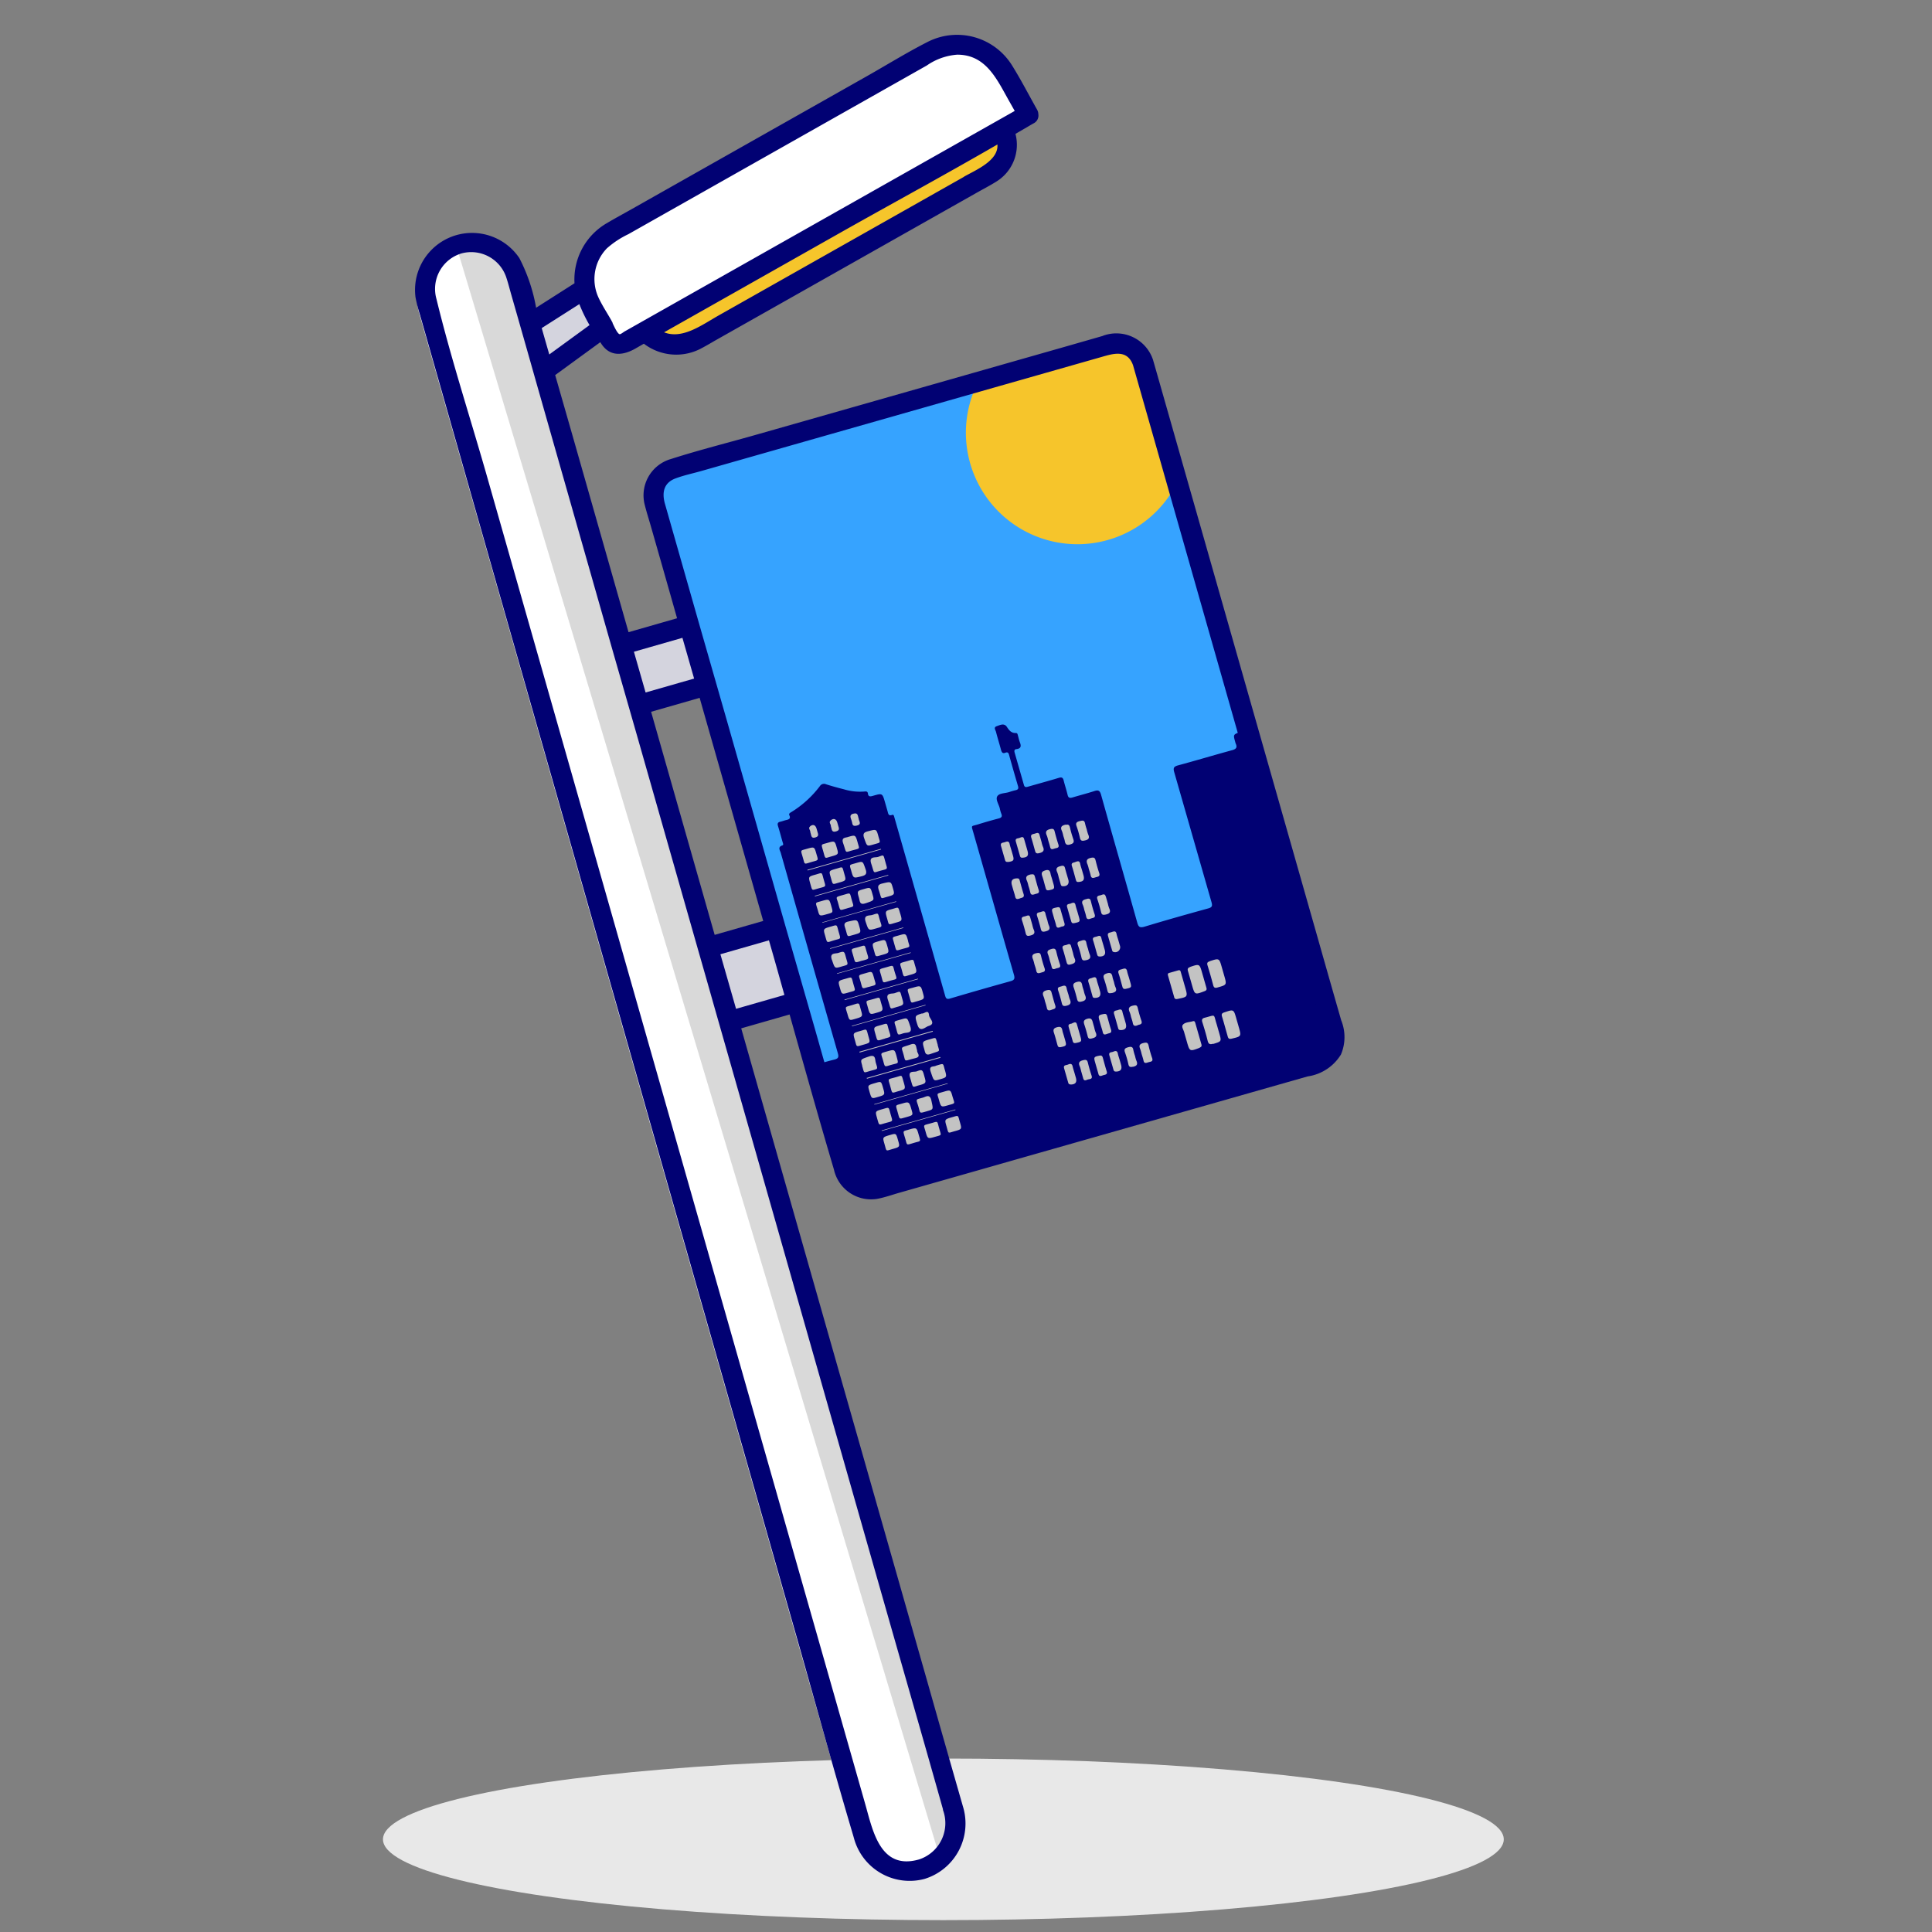
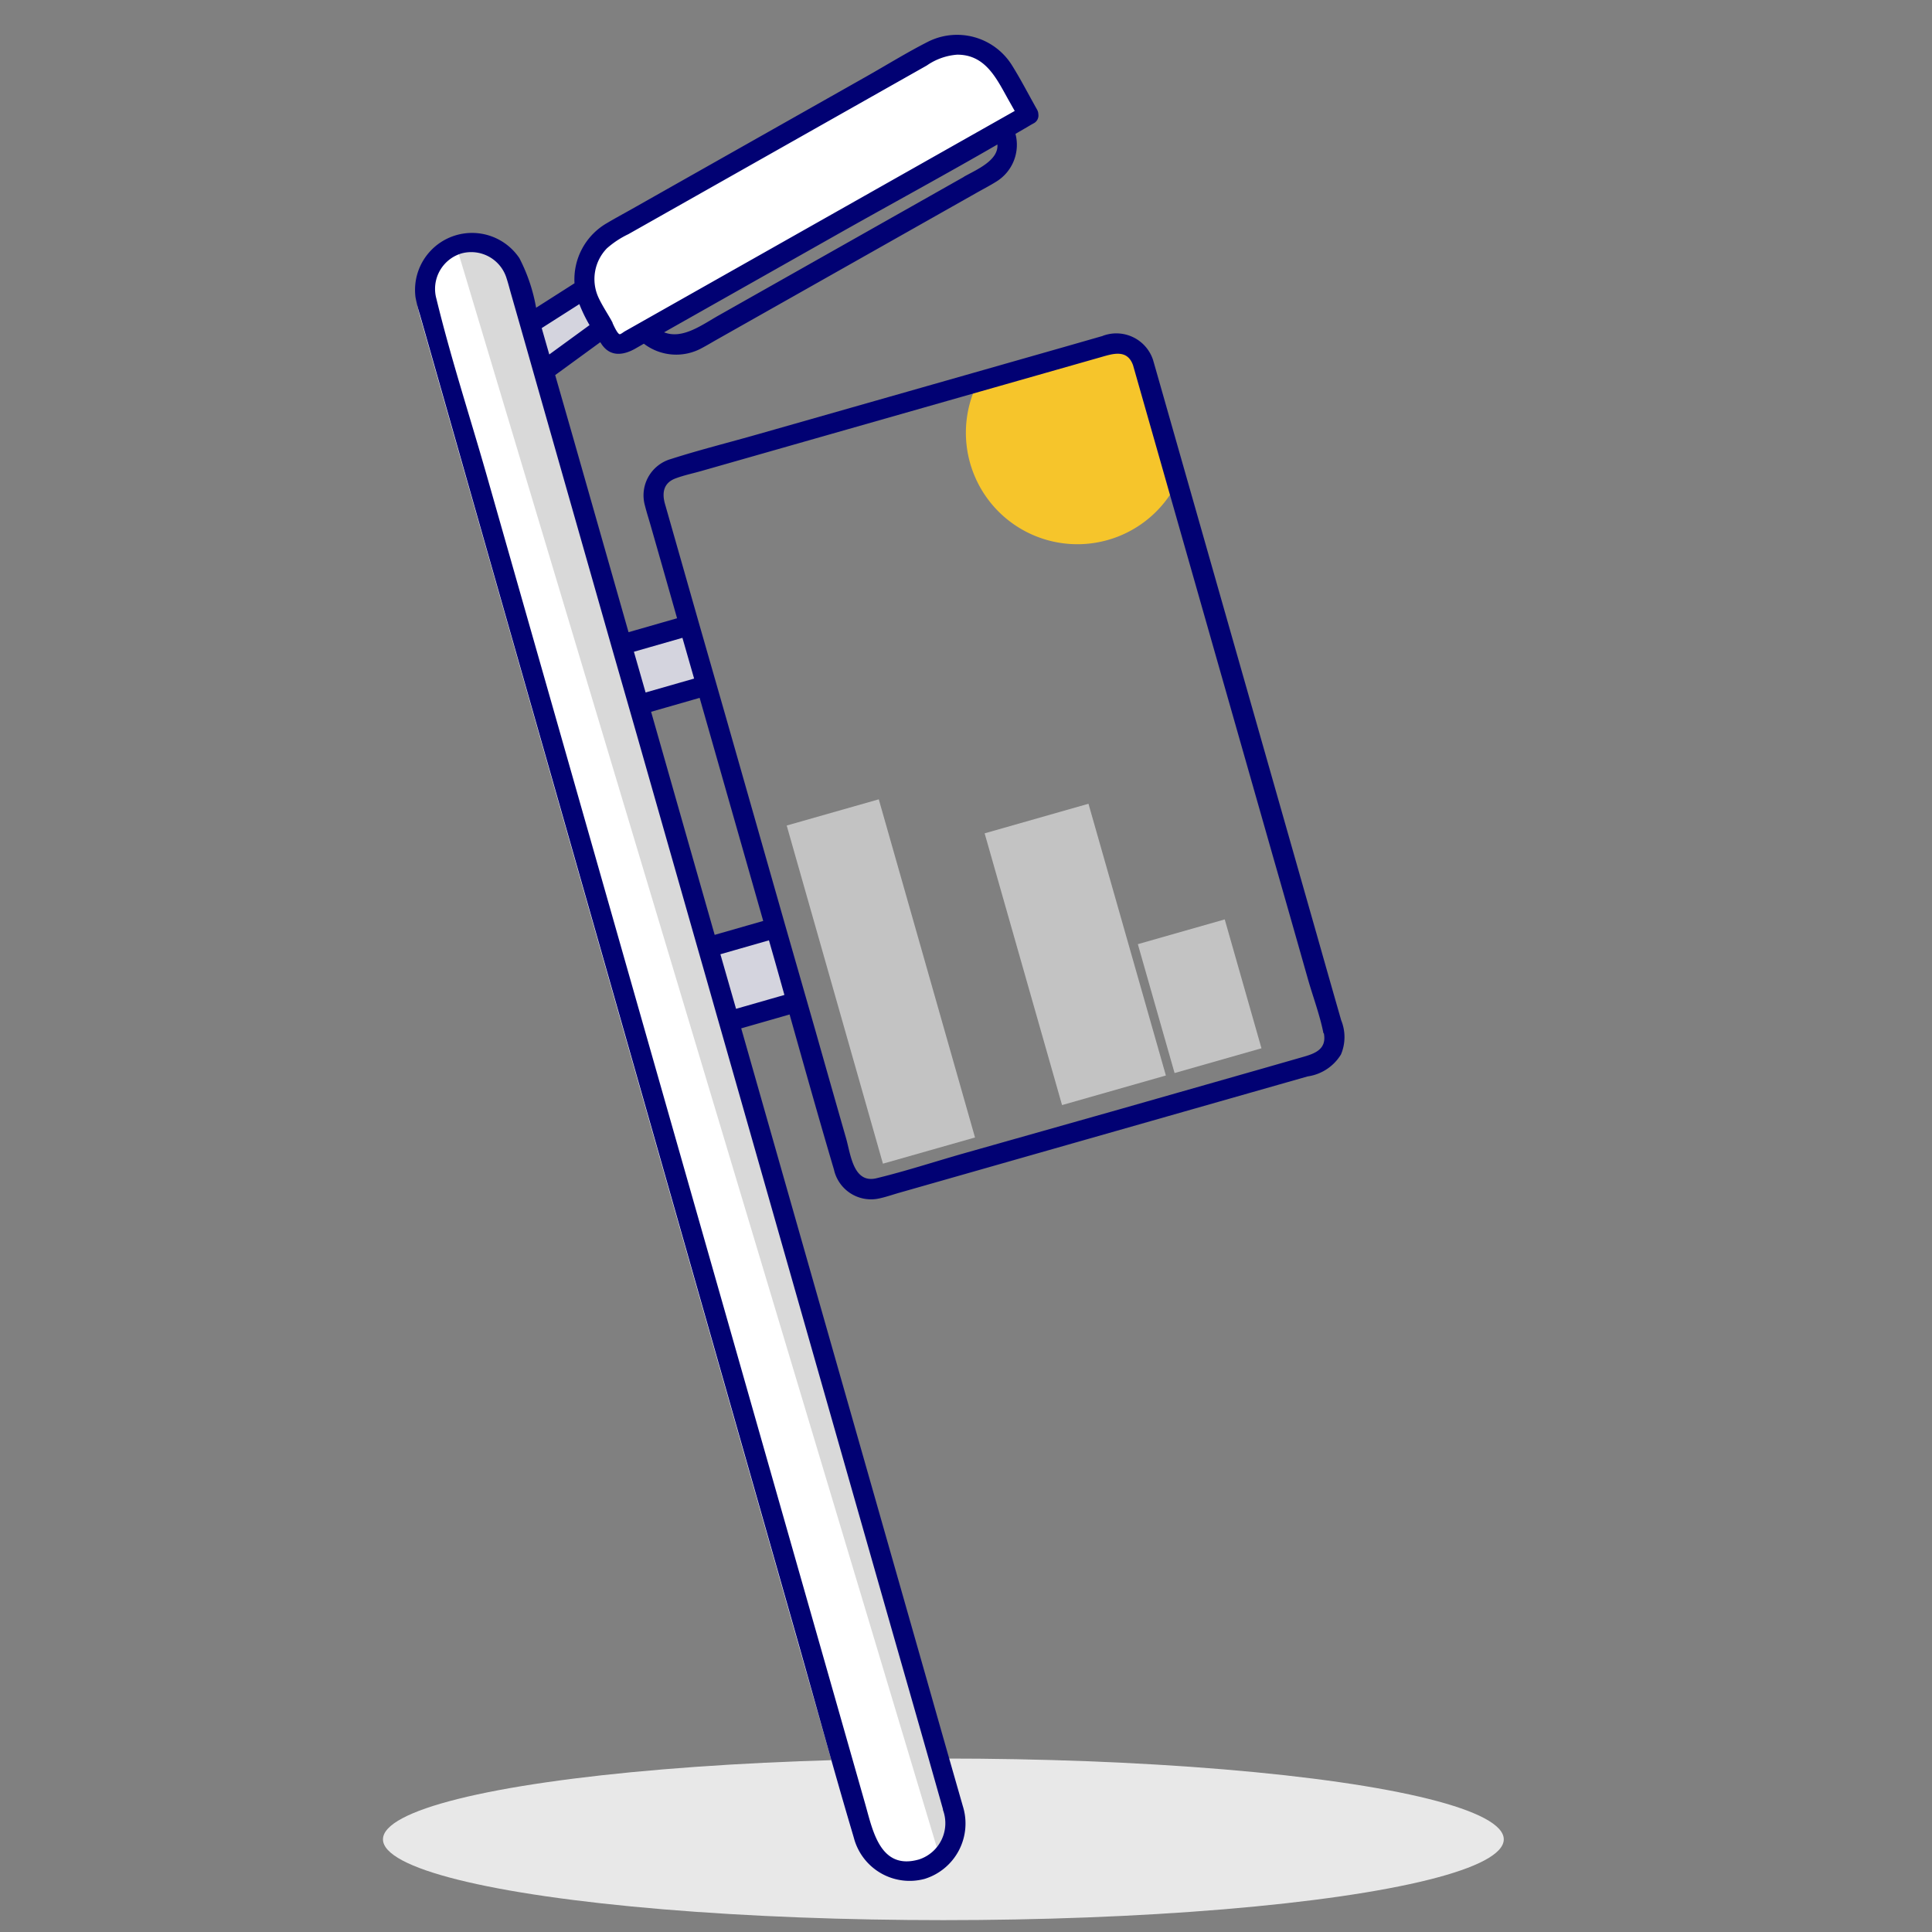
<svg xmlns="http://www.w3.org/2000/svg" id="Group_14375" data-name="Group 14375" width="80" height="80" viewBox="0 0 80 80">
  <rect x="0" y="0" width="80" height="80" fill="#808080" stroke="none" />
  <defs>
    <clipPath id="clip-path">
      <rect id="Rectangle_7381" data-name="Rectangle 7381" width="2.008" height="69.573" fill="#d9d9d9" />
    </clipPath>
  </defs>
  <rect id="Rectangle_7375" data-name="Rectangle 7375" width="80" height="80" transform="translate(0)" fill="#fff" opacity="0" />
  <g id="Group_14374" data-name="Group 14374" transform="translate(15.858 0.217)">
    <g id="Group_14368" data-name="Group 14368" transform="translate(0 72.6)">
      <ellipse id="Ellipse_1153" data-name="Ellipse 1153" cx="23.205" cy="3.346" rx="23.205" ry="3.346" fill="#e8e8e8" />
    </g>
    <g id="Group_14373" data-name="Group 14373" transform="translate(0 7.936) rotate(-16)">
      <g id="Group_14372" data-name="Group 14372" transform="translate(0)">
        <path id="Path_29221" data-name="Path 29221" d="M2.24,69.782h0A2.244,2.244,0,0,1,0,67.535L.113,2.24A2.244,2.244,0,1,1,4.6,2.248L4.487,67.542a2.245,2.245,0,0,1-2.248,2.24" transform="translate(0 2.844)" fill="#fff" />
        <path id="Path_29222" data-name="Path 29222" d="M.361.711,2.527,0l.64,2.034L0,2.668" transform="translate(4.236 5.975)" fill="#d4d4de" />
        <rect id="Rectangle_7376" data-name="Rectangle 7376" width="2.822" height="2.822" transform="translate(4.361 23.244) rotate(-89.895)" fill="#d4d4de" />
        <rect id="Rectangle_7377" data-name="Rectangle 7377" width="3.655" height="2.615" transform="translate(4.545 36.974) rotate(-89.906)" fill="#d4d4de" />
-         <path id="Path_29223" data-name="Path 29223" d="M0,3.911,16.389,0s.224,1,.124,1.054S1.855,4.842,1.855,4.842L.225,4.45" transform="translate(8.903 4.401)" fill="#f6c52b" />
        <path id="Path_29224" data-name="Path 29224" d="M.683,8.177s19.074-4.282,19.1-4.358S18.81.757,18.81.757L16.4,0,1.017,4.088A9.569,9.569,0,0,0,0,5.944c.064.205.68,2.233.68,2.233" transform="translate(6.84 0.284)" fill="#fff" />
-         <path id="Path_29225" data-name="Path 29225" d="M21.187,30.5,0,30.461.051,1.034A1.035,1.035,0,0,1,1.088,0L20.2.034A1.034,1.034,0,0,1,21.237,1.07Z" transform="translate(7.147 14.256)" fill="#36a3ff" />
        <rect id="Rectangle_7378" data-name="Rectangle 7378" width="14.558" height="3.964" transform="matrix(0.002, -1, 1, 0.002, 8.866, 44.188)" fill="#c3c3c3" />
        <rect id="Rectangle_7379" data-name="Rectangle 7379" width="11.7" height="4.471" transform="translate(16.664 43.9) rotate(-89.901)" fill="#c3c3c3" />
        <rect id="Rectangle_7380" data-name="Rectangle 7380" width="5.549" height="3.741" transform="translate(21.509 43.909) rotate(-89.908)" fill="#c3c3c3" />
-         <path id="Path_29226" data-name="Path 29226" d="M21.073,16.663,21.1,1.3l-.05-.027c-.159-.087-.176-.042-.174.112.006.49,0,.979,0,1.469,0,.086.012.163-.121.171-.313.019-.312.026-.313.343a.344.344,0,0,0,0,.059c.028.174-.035.234-.221.23-.777-.011-1.553,0-2.33-.013-.187,0-.222.058-.222.231,0,1.867,0,3.734,0,5.6,0,.16-.04.209-.2.207-.914-.009-1.828-.014-2.742,0-.2,0-.248-.047-.247-.247.011-1.834.008-3.669.019-5.5,0-.19-.058-.23-.23-.223-.313.011-.627,0-.94.005-.129,0-.17-.04-.163-.168.01-.2,0-.405.007-.607.007-.133-.044-.163-.167-.162-.437.006-.875,0-1.313,0-.084,0-.154,0-.153-.119,0-.463,0-.927,0-1.39,0-.078.025-.134.111-.119.2.034.229-.073.215-.235-.009-.1,0-.2,0-.294,0-.044.009-.1-.048-.116-.186-.045-.242-.179-.294-.348-.06-.194-.253-.152-.4-.143s-.087.137-.089.214c-.008.261,0,.522-.006.784,0,.1.022.168.138.156.093-.009.126.028.125.123q-.006.675,0,1.351c0,.1-.035.141-.137.135a2.425,2.425,0,0,0-.274,0c-.181.008-.414-.076-.53.032s-.027.345-.039.526a1.2,1.2,0,0,0,0,.216c.013.119-.034.16-.154.157-.3-.007-.6-.007-.9,0s-.273-.063-.274.264c0,2.044-.01,4.087-.007,6.13,0,.174-.047.221-.218.219q-1.3-.012-2.6,0c-.154,0-.161-.067-.16-.188q.01-3.751.015-7.5c0-.065,0-.131,0-.2,0-.04-.007-.088-.058-.083-.174.016-.142-.107-.143-.206,0-.124,0-.248,0-.372,0-.4,0-.4-.406-.4-.112,0-.2-.008-.174-.154.013-.077-.037-.1-.1-.111A2.3,2.3,0,0,1,4.318.778C4.1.653,3.88.518,3.669.377a.2.2,0,0,0-.257,0,4.3,4.3,0,0,1-1.466.72c-.061.013-.1.04-.088.1.022.147-.064.158-.174.151-.085-.005-.17.005-.254,0-.111-.009-.15.033-.147.144.006.229,0,.457,0,.686,0,.049.015.134-.042.135-.225.005-.154.168-.154.28Q1.074,6.9,1.072,11.212c0,.166-.033.227-.213.22-.284-.011-.567-.008-.851-.007L0,16.345a1.937,1.937,0,0,1,.691.916l19.915.033a3.869,3.869,0,0,1,.467-.63M5.143,14.282c0,.3.055.264-.292.266-.289,0-.29,0-.287-.35,0-.271-.042-.235.3-.238.279,0,.282,0,.277.321m0-1.178c0,.32,0,.32-.314.32-.266,0-.251,0-.27-.408-.015-.287.184-.146.283-.18.348,0,.3-.037.3.269m0-1.081c-.011.326.07.252-.382.284-.239.017-.2-.126-.2-.269,0-.326,0-.328.355-.324.275,0,.225-.033.231.308m-.008-1.28c-.029.146.2.427-.148.429-.131,0-.412.178-.423-.169-.011-.4-.007-.4.307-.406.081.048.314-.114.264.147m.01-.964c0,.277,0,.278-.36.275-.255,0-.219.04-.219-.3s-.033-.285.253-.287c.327,0,.327,0,.327.308m0-1.132c0,.283,0,.285-.338.282-.285,0-.242.04-.241-.319,0-.3-.053-.262.316-.262.316,0,.257-.026.262.3m0-1.088c0,.3.048.249-.345.25-.272,0-.231.039-.235-.3.007-.323-.049-.278.3-.28.285,0,.288,0,.284.332m0-1.18c0,.307,0,.308-.291.306-.332,0-.287.034-.289-.251,0-.335,0-.338.3-.333s.274-.052.278.278m0-1.095c0,.275,0,.278-.362.273-.271,0-.205.043-.222-.355-.007-.166.025-.24.215-.23.369.018.369.007.369.312m0-1.131c-.008.345.052.289-.349.289-.278,0-.217.056-.235-.385-.015-.34.23-.182.361-.192.258-.017.222-.045.223.288M4.853,2.73c.311.009.313,0,.309.346,0,.282.036.236-.3.241-.282,0-.265,0-.288-.354-.016-.241.1-.239.276-.233m-.422-.866c.166,0,.156.092.15.2,0,.02,0,.04,0,.069-.021.091.072.253-.156.241-.12-.007-.165-.04-.151-.158a.95.95,0,0,0,0-.156c-.007-.113-.006-.2.156-.2m-.453.867c.293,0,.295,0,.291.378,0,.248.037.207-.35.205-.28,0-.211.045-.235-.386-.016-.289.18-.174.294-.2m-.523-.858c.142-.057.23.009.232.166,0,.046,0,.092,0,.137,0,.107.017.2-.151.2s-.152-.1-.147-.2c0-.019,0-.039,0-.072.031-.064-.057-.178.065-.226m-.375.857c.3,0,.3,0,.3.315,0,.27,0,.271-.348.268-.267,0-.232.047-.232-.324,0-.31-.022-.254.279-.259m-.515-.859c.144-.056.227.008.229.168,0,.045,0,.09,0,.136,0,.107.015.2-.152.2S2.5,2.266,2.5,2.167V2.095c.032-.063-.06-.176.064-.223M1.912,3.039c0-.352-.035-.308.249-.31.333,0,.333,0,.333.3s.034.28-.26.278c-.37,0-.321.051-.322-.272m.041.535,3.166.005,0,.028L1.954,3.6V3.574m2.066.872c-.334-.014-.336,0-.333-.347,0-.282-.028-.237.3-.241.284,0,.268,0,.289.351.013.214-.07.245-.253.237M3.038,4.44c-.278,0-.239.037-.241-.339,0-.246,0-.247.351-.244.268,0,.226-.036.229.307,0,.278,0,.279-.339.276m-1.127-.3c0-.286,0-.289.327-.285.3,0,.254-.047.254.322,0,.306.031.26-.34.26-.279,0-.238.033-.242-.3m.041.553,3.16.005V4.72l-3.16-.005V4.695m1.934.871c-.259.015-.2-.147-.2-.285,0-.3,0-.3.293-.3s.288,0,.288.307c0,.274,0,.258-.38.28m-.808-.009c-.319-.009-.283.061-.281-.338,0-.264-.067-.241.338-.241.29,0,.241-.028.241.319,0,.3.045.255-.3.259M1.907,5.31c0-.374-.048-.332.242-.334.342,0,.342,0,.342.3s0,.284-.236.284c-.348,0-.351,0-.348-.246m.04.517,3.176.006v.022L1.947,5.849Zm2.071.857c-.335,0-.32,0-.339-.38-.016-.318.206-.2.341-.2.3-.01.239-.028.244.289s.045.289-.246.291m-.939,0c-.337-.007-.28.042-.284-.313,0-.143-.045-.3.209-.278.37.025.371.008.37.309,0,.282,0,.282-.295.282m-1.172-.3c0-.29,0-.292.346-.29.28,0,.237-.029.237.324,0,.318.02.254-.3.26s-.28.048-.283-.295m.047.567,3.157.005v.023L1.957,6.976l0-.022m2.005.856c-.321,0-.277.027-.278-.282s0-.3.314-.3c.266,0,.266,0,.266.29s0,.295-.3.293m-.853,0c-.356,0-.315.051-.314-.308,0-.327-.04-.273.326-.273.292,0,.25-.042.253.285s.036.3-.265.3M1.9,7.432c-.019-.314.2-.2.333-.2.256-.012.259,0,.255.241-.006.388.05.332-.3.338-.282,0-.265,0-.286-.375m.046.594,3.172.005v.023L1.945,8.049Zm2.009.9c-.328,0-.273.044-.274-.324,0-.292-.045-.256.326-.256.312,0,.248-.022.254.307s.052.274-.306.273m-.9,0c-.305,0-.265.039-.264-.316,0-.306-.051-.262.356-.265.224,0,.224,0,.223.3-.006.329.048.283-.315.284M1.9,8.638c0-.3,0-.3.328-.295.309,0,.253-.025.253.329,0,.3.032.247-.31.252-.272,0-.272,0-.271-.286m.046.521,3.165.006,0,.023L1.949,9.182V9.159m1.952.894c-.277,0-.208.052-.227-.393-.013-.32.223-.177.353-.184.271-.015.228-.042.231.3,0,.277,0,.28-.357.275m-.839,0c-.275,0-.278,0-.273-.322s-.04-.259.336-.261c.288,0,.239-.023.243.275s0,.308-.306.308M1.9,9.729c0-.307-.038-.259.3-.264s.281-.043.284.316c0,.269,0,.269-.368.269-.216,0-.217,0-.214-.321m.04.558,3.17.005v.022l-3.17-.005Zm1.981.886c-.3.008-.245.047-.246-.367,0-.237-.038-.21.307-.21.274,0,.258,0,.277.378.017.319-.2.2-.338.2m-.811,0c-.369,0-.323.049-.326-.3,0-.285,0-.285.295-.284.331.005.285-.039.284.253,0,.353.055.329-.253.327m-1.212-.3c0-.282,0-.284.333-.28.3,0,.247-.046.25.346,0,.236,0,.238-.326.235-.307,0-.253.027-.257-.3m.046.534,3.156.006v.034l-3.156-.005ZM4.1,12.3c-.5-.025-.43.068-.428-.289s-.063-.282.4-.31c.273-.016.169.171.19.308-.057.088.121.3-.158.29m-1.037-.008c-.3,0-.28.042-.277-.262,0-.332-.058-.321.241-.321.344,0,.344,0,.344.289-.013.365.025.292-.307.295M1.9,11.99c0-.282,0-.265.375-.286.3-.016.2.183.2.321,0,.313.044.268-.327.268-.3,0-.247.041-.253-.3m.041.539,3.169.006v.033l-3.164-.005-.005-.034m1.924.892c-.227,0-.184.048-.191-.429,0-.3.222-.144.337-.155.248-.022.25,0,.246.3,0,.286,0,.288-.392.281m-.836,0c-.285,0-.244.049-.242-.335,0-.314-.043-.247.367-.251.242,0,.21-.049.213.305,0,.283,0,.284-.338.281m-1.131-.361c0-.229,0-.229.366-.228.218,0,.218,0,.217.3,0,.286,0,.286-.349.285-.235,0-.235,0-.235-.36m.051.625-.007-.021,3.16.005v.021Zm2.026.863c-.368,0-.295.019-.3-.3s-.051-.292.272-.288c.142,0,.333-.082.314.21-.025.376-.007.378-.285.377m-.912,0c-.32-.006-.277.042-.278-.322,0-.306-.027-.266.273-.267s.308,0,.307.369c0,.22,0,.22-.3.22m-1.167-.3c0-.291,0-.293.328-.29.3,0,.254-.032.255.327,0,.306.033.262-.32.261-.3,0-.259.04-.264-.3m.041.55,3.173.006v.021l-3.173-.005Zm.2.864c-.287,0-.238.043-.241-.315,0-.272,0-.272.348-.272.236,0,.236,0,.235.308,0,.28,0,.283-.342.278m.987,0c-.374,0-.341.04-.34-.217,0-.415-.038-.366.23-.369.35,0,.35,0,.35.308,0,.33.021.277-.24.278m.87,0c-.322,0-.326,0-.321-.337,0-.3-.049-.249.349-.249.283,0,.226-.029.231.307-.007.313.049.278-.259.279m.815,0c-.286,0-.239.044-.241-.315,0-.271,0-.272.365-.271.256,0,.211-.018.215.308,0,.28,0,.284-.338.278M16.928,11.8c.409-.014.409-.017.408.385v.351c0,.407,0,.4-.4.4-.107,0-.15-.029-.147-.143q.01-.429,0-.858c0-.107.043-.127.139-.131m-.845,0c.407-.017.407-.021.406.393v.175c0,.149,0,.3,0,.449,0,.083-.034.107-.116.114-.428.034-.428.037-.427-.391,0-.2,0-.4,0-.6,0-.1.038-.131.137-.136m-2.751-.692c.1,0,.2-.018.19.14-.009.1,0,.194,0,.292q0,.088,0,.175c0,.231-.008.233-.243.22-.095-.005-.124-.04-.122-.13,0-.188.009-.377,0-.565-.006-.145.084-.132.178-.132m.015-1.595c.089,0,.19-.021.177.128-.008.1,0,.194,0,.292v.2a.207.207,0,0,1-.314.2c-.057-.026-.048-.071-.049-.114,0-.195,0-.39,0-.585,0-.155.1-.115.188-.119m-.7,2.421c-.1,0-.14-.031-.136-.134a4.791,4.791,0,0,0,0-.509c-.009-.144.036-.188.184-.19s.19.063.175.2c-.008.077,0,.156,0,.235a1.141,1.141,0,0,0,0,.2c.036.193-.068.213-.223.205m.875-3.911c0,.1,0,.208,0,.313h0a1.219,1.219,0,0,0,0,.194c.031.184-.058.22-.219.209-.1-.008-.153-.028-.148-.144.009-.188.009-.377,0-.565-.005-.137.086-.123.168-.118s.2-.044.195.112M10.762,9.508c.127,0,.172.035.165.164-.01.181-.009.363,0,.546.005.155-.1.115-.187.118s-.18.027-.173-.113c.005-.1,0-.208,0-.312a1.37,1.37,0,0,0,0-.214c-.025-.166.057-.189.2-.188m-.055-.771c-.11-.006-.147-.037-.143-.147.009-.188.007-.376,0-.565,0-.157.111-.11.192-.113s.178-.027.168.114c-.007.1,0,.208,0,.312h0a1.129,1.129,0,0,0,0,.194c.032.187-.064.213-.221.205m.677.778c.078.006.2-.048.192.11,0,.1,0,.194,0,.291a1.268,1.268,0,0,0,0,.214c.034.2-.082.217-.237.209-.092,0-.125-.036-.124-.126,0-.194.007-.388,0-.583-.005-.137.085-.122.168-.115m.676-1.6c.085-.008.174-.015.163.119-.007.1,0,.2,0,.292v.194c0,.232-.008.235-.241.219-.08-.005-.118-.026-.116-.113,0-.2,0-.4,0-.6,0-.159.115-.1.194-.109m-.676.819c-.083.008-.175.019-.165-.117.007-.1,0-.2,0-.292,0-.064,0-.13,0-.194,0-.234.007-.235.241-.22.08.005.118.027.116.112q0,.3,0,.6c0,.16-.117.1-.194.108m-.631,2.375c.1-.007.183,0,.169.137-.009.1,0,.2,0,.292a1.192,1.192,0,0,0,0,.175c.028.18-.044.238-.222.224-.113-.009-.144-.046-.14-.151.007-.181.01-.364,0-.546-.009-.166.1-.125.193-.131M10.738,12.7c.073,0,.182-.046.18.1,0,.1,0,.208,0,.312,0,.065,0,.13,0,.2,0,.227-.013.234-.244.217-.08-.006-.118-.028-.115-.114,0-.2,0-.4,0-.6,0-.145.1-.107.179-.106m.608-.765c-.1-.009-.137-.04-.134-.139.005-.162.009-.326,0-.488-.009-.143.023-.208.189-.206s.187.069.173.2c-.008.077,0,.156,0,.235a1.081,1.081,0,0,0,0,.175c.028.184-.05.238-.227.222m.661-1.595c-.1-.009-.153-.027-.147-.143a4.271,4.271,0,0,0,0-.545c-.011-.162.089-.137.186-.142s.2,0,.175.15a2.055,2.055,0,0,0,0,.253,1.589,1.589,0,0,0,0,.213c.026.173-.04.231-.214.214m.736-2.431c.1.005.139.032.135.135-.007.188-.009.376,0,.564.008.166-.106.122-.2.13s-.179,0-.162-.14a2.375,2.375,0,0,0,0-.272,1.17,1.17,0,0,0,0-.213c-.033-.192.071-.211.223-.2m-.706,3.2c.087,0,.193-.028.181.125-.008.1,0,.2,0,.294h0c0,.065,0,.131,0,.2,0,.2-.1.265-.294.206-.073-.022-.062-.074-.062-.123,0-.189.007-.379,0-.568-.007-.148.087-.133.179-.131m.55-.772c-.072-.02-.068-.069-.068-.119,0-.2.006-.392,0-.587-.005-.139.086-.12.168-.117s.2-.037.187.119c-.005.1,0,.2,0,.294h0c0,.064,0,.13,0,.2,0,.205-.089.269-.286.215m.8-4.026c.111.009.147.044.143.15-.006.181-.009.363,0,.546.008.163-.1.128-.195.132s-.185.006-.172-.136c.009-.1,0-.2,0-.292a1.192,1.192,0,0,0,0-.175c-.026-.179.043-.24.224-.225m-.032-1.588c.114,0,.192.011.177.155a2.488,2.488,0,0,0,0,.254,1.373,1.373,0,0,0,0,.215c.028.189-.069.216-.228.2-.112-.008-.144-.049-.14-.155a4.358,4.358,0,0,0,0-.509c-.011-.156.072-.163.191-.164M12.7,6.317c.088,0,.192-.027.18.125-.008.1,0,.194,0,.291h0v.2c0,.207-.081.262-.285.213-.074-.018-.069-.064-.07-.116,0-.194.008-.388,0-.583-.007-.15.091-.125.179-.125m.046-1.593c.116.005.141.052.137.155a4.6,4.6,0,0,0,0,.487c.01.144-.036.188-.184.19s-.192-.06-.176-.2c.008-.077,0-.155,0-.234a1.135,1.135,0,0,0,0-.2c-.031-.186.064-.215.222-.207M12.09,6.312c.1.006.141.033.137.136-.005.163,0,.326,0,.489,0,.186-.122.264-.3.2-.059-.022-.056-.064-.057-.108,0-.1,0-.2,0-.294a1.277,1.277,0,0,0,0-.215c-.031-.189.066-.216.223-.206M12.1,4.723c.1.008.136.04.133.139-.006.188-.007.377,0,.565.005.154-.1.118-.187.119s-.179.023-.171-.116c.005-.1,0-.207,0-.311a1.083,1.083,0,0,0,0-.175c-.031-.187.054-.236.227-.222m-.688,1.585c.162,0,.185.072.173.2-.006.071,0,.143,0,.215s0,.13,0,.2c0,.225-.018.236-.244.22-.084-.007-.115-.036-.114-.118,0-.169.008-.339,0-.507-.008-.141.021-.209.188-.207m-.015-1.583c.084,0,.2-.033.189.119,0,.1,0,.194,0,.292a1.216,1.216,0,0,0,0,.194c.032.193-.065.232-.232.22-.088-.006-.129-.031-.127-.125,0-.2.005-.389,0-.584,0-.137.088-.119.17-.117M10.812,6.31c.1.008.119.046.118.131,0,.189-.009.378,0,.565.009.168-.106.125-.194.13s-.186.007-.168-.137a2.625,2.625,0,0,0,0-.272,1.136,1.136,0,0,0,0-.2c-.036-.208.073-.235.244-.222m-.062-1.583c.073,0,.183-.043.181.1,0,.1,0,.207,0,.31h0c0,.065,0,.13,0,.194,0,.209-.08.265-.285.216-.071-.016-.073-.061-.073-.113,0-.2,0-.4,0-.6,0-.143.1-.107.178-.106m-.719.821c-.072-.009-.1-.035-.1-.108q0-.3,0-.6c0-.156.114-.106.2-.112s.174-.009.166.123c-.006.1,0,.195,0,.292,0,.065,0,.131,0,.2,0,.213-.037.24-.254.214M10.1,7.135c-.088,0-.192.024-.182-.126.007-.1,0-.2,0-.293v-.2c0-.2.106-.266.3-.206.07.022.064.073.064.124,0,.189-.006.378,0,.566.005.145-.087.133-.18.131m-.041,1.6c-.109-.005-.148-.034-.143-.145.008-.187.008-.376,0-.564,0-.137.085-.12.168-.116s.2-.039.192.114c0,.1,0,.207,0,.311a1.2,1.2,0,0,0,0,.193c.032.186-.062.215-.22.206m.022,1.6c-.1.005-.182,0-.168-.138.009-.1,0-.194,0-.291a1.315,1.315,0,0,0,0-.193c-.022-.162.04-.217.2-.206.111.008.166.025.159.151a5.437,5.437,0,0,0,0,.544c.008.162-.1.129-.194.134m0,1.6c-.1.006-.183,0-.168-.139a2.642,2.642,0,0,0,0-.273,1.364,1.364,0,0,0,0-.2c-.028-.188.059-.234.231-.22.1.009.133.048.131.144,0,.183-.009.366,0,.548.008.162-.1.131-.194.137m-.17,1.473c0-.168.008-.338,0-.507-.007-.139.019-.211.187-.208s.186.072.174.2c-.006.071,0,.143,0,.215v.2c0,.225-.02.237-.246.22-.084-.006-.116-.036-.114-.118m.064,1.711c-.059-.017-.066-.055-.066-.1,0-.2,0-.4,0-.606,0-.158.115-.1.194-.111s.175-.013.167.121c-.006.1,0,.2,0,.293v.2c0,.2-.1.266-.293.208m.77,0c-.077-.006-.2.052-.192-.109,0-.1,0-.207,0-.311a1.213,1.213,0,0,0,0-.194c-.029-.183.059-.217.22-.208.109.007.148.037.144.147-.007.187-.008.375,0,.564.005.141-.09.118-.17.112m.6-1.59c-.1-.005-.14-.035-.136-.137.006-.162.008-.326,0-.488-.006-.137.016-.209.186-.21s.181.094.175.22c0,.071,0,.143,0,.215a1.115,1.115,0,0,0,0,.194c.032.192-.072.213-.225.205m.053,1.593c-.082,0-.2.041-.191-.114,0-.1,0-.208,0-.312,0-.058,0-.117,0-.175,0-.228.019-.238.247-.22.084.007.113.039.112.119,0,.194-.006.389,0,.584.005.137-.085.122-.168.118m.647-1.6c-.082-.005-.2.039-.189-.118.005-.1,0-.2,0-.293q0-.1,0-.2c0-.223.023-.239.247-.218.087.008.112.042.111.121,0,.2-.007.391,0,.587,0,.138-.087.122-.17.117m-.125,1.6c-.059-.018-.065-.055-.065-.1,0-.2,0-.4,0-.606,0-.161.115-.1.194-.11s.174-.015.164.12c-.008.1,0,.195,0,.293,0,.065,0,.131,0,.195,0,.2-.1.266-.291.21m.661-1.6c-.074-.02-.068-.069-.068-.119,0-.2.005-.391,0-.587,0-.156.108-.113.19-.117s.177-.016.167.12c-.007.1,0,.2,0,.293h0v.2c0,.205-.089.268-.288.214m.084,1.6c-.112-.007-.165-.028-.157-.153a4.009,4.009,0,0,0,0-.508c-.009-.145.052-.169.181-.168s.2.029.178.173a2.257,2.257,0,0,0,0,.253,1.359,1.359,0,0,0,0,.2c.023.161-.037.217-.2.207m.655-1.6c-.1.008-.181-.005-.168-.142.009-.09,0-.181,0-.272a1.135,1.135,0,0,0,0-.2c-.031-.189.059-.235.229-.22.095.009.143.026.14.133-.008.188-.01.377,0,.565.006.166-.108.124-.2.131m.009,1.6c-.089,0-.192.025-.18-.125.007-.1,0-.194,0-.291a1.755,1.755,0,0,0,0-.213c-.021-.156.046-.2.2-.194s.18.046.172.18a5.084,5.084,0,0,0,0,.525c.005.153-.1.116-.185.119M15.1,12.813c0-.3,0-.6,0-.9,0-.054,0-.108.077-.108h.392c.089,0,.08.067.08.125,0,.15,0,.3,0,.449,0,.052,0,.1,0,.156,0,.44,0,.436-.441.4-.087-.009-.11-.041-.11-.12m.438,2.317c-.441.037-.441.04-.44-.4v-.176c0-.065,0-.131,0-.2.009-.114-.057-.271.034-.332.12-.082.29-.023.439-.027.076,0,.076.055.076.109,0,.3,0,.6,0,.9,0,.08-.022.111-.109.119m.585,0c-.147,0-.193-.04-.187-.186.011-.266.008-.534,0-.8,0-.109.038-.15.148-.146.487.015.386-.064.4.382,0,.065,0,.131,0,.2s0,.13,0,.2c0,.359,0,.351-.359.359m.788,0c-.107-.005-.131-.045-.129-.14,0-.285.006-.571,0-.857,0-.1.04-.129.137-.133.411-.018.411-.021.41.385v.351c0,.418,0,.413-.419.394" transform="translate(7.26 28.058)" fill="#010173" />
        <g id="Group_14371" data-name="Group 14371" transform="translate(2.36 2.844)">
          <g id="Group_14370" data-name="Group 14370" transform="translate(0)">
            <g id="Group_14369" data-name="Group 14369" clip-path="url(#clip-path)">
              <path id="Path_29227" data-name="Path 29227" d="M0,0,.851,69.574l1.029-.956.128-5.44L2,3.6l-.051-2.57L1.241.179Z" transform="translate(0 0)" fill="#d9d9d9" />
            </g>
          </g>
        </g>
        <path id="Path_29228" data-name="Path 29228" d="M8.246,3.058A2.709,2.709,0,0,1,8.084,2.1a2.81,2.81,0,0,1-.013-.588A3.8,3.8,0,0,1,8.048.686a17.46,17.46,0,0,0-2.1-.238C4.425.273,2.875.279,1.375,0A4.617,4.617,0,1,0,8.212,6.186a3.92,3.92,0,0,1-.335-1.829,3.456,3.456,0,0,1,.369-1.3" transform="translate(20.325 14.032)" fill="#f6c52b" />
        <path id="Path_29229" data-name="Path 29229" d="M27.064,13.749c-.538,0-1.076,0-1.614,0l-6.2-.01-7-.012c-1.257,0-2.522-.046-3.778-.007A1.565,1.565,0,0,0,6.9,15.271c-.01.285,0,.573,0,.858q0,2-.007,4l-2.091,0q.008-4.254.015-8.509,0-1.281,0-2.562l2.17-.794c.01.031.02.063.029.093.2.618.746.692,1.284.564l.405-.1a2.205,2.205,0,0,0,2.27.833c.222-.046.442-.106.661-.159l3.508-.84,8.516-2.04c.3-.072.6-.132.9-.217a1.788,1.788,0,0,0,1.331-1.687c.229-.059.459-.114.686-.175.053-.014.107-.026.16-.038a.361.361,0,0,0,.289-.307.409.409,0,0,0,0-.207c-.163-.683-.3-1.378-.494-2.053A2.679,2.679,0,0,0,23.429.051c-.936.182-1.864.444-2.791.667L9.733,3.331c-.369.088-.741.169-1.107.265A2.692,2.692,0,0,0,6.634,5.624l-1.808.536a7.131,7.131,0,0,0-.1-2.167A2.361,2.361,0,0,0,.145,4.37a6.325,6.325,0,0,0-.022.756Q.12,6.97.117,8.814.1,16.473.09,24.132.074,34.223.056,44.313L.025,62.134C.02,64.989-.018,67.844.01,70.7a2.388,2.388,0,0,0,2.345,2.432A2.4,2.4,0,0,0,4.71,70.68c0-.316,0-.633,0-.949q0-2.245.008-4.489.014-8.138.027-16.277.01-5.891.021-11.781l2.084,0c-.011,2.225-.024,4.45-.005,6.676a1.573,1.573,0,0,0,1.384,1.662c.322.032.655.009.977.01l5.456.009,12.1.021a1.937,1.937,0,0,0,1.577-.492,1.846,1.846,0,0,0,.4-1.357q0-1.844.006-3.688.013-6.817.024-13.634.009-5.282.018-10.565c0-.184,0-.369,0-.552a1.6,1.6,0,0,0-1.724-1.528M6.884,22.724l-2.091,0q0-.878,0-1.755l2.09,0q0,.876,0,1.754m-2.1,5.959q.005-2.563.009-5.127l2.091,0q-.008,4.8-.016,9.605l-2.091,0ZM4.817,8.17q0-.568,0-1.136l1.772-.525a6.2,6.2,0,0,0,.166.952L4.817,8.17M23.355,5.831,19.9,6.659,12.021,8.546c-.8.191-1.727.552-2.382.053L17.6,6.691c2.48-.595,4.976-1.144,7.451-1.764-.131.65-1.126.766-1.7.9M8.306,4.611a3.8,3.8,0,0,1,1.031-.326l9.814-2.352L23.142.977A2.525,2.525,0,0,1,24.475.893c1.148.324,1.3,1.437,1.535,2.423l.113.473L19.539,5.367,9.277,7.826l-1.2.288c-.039.009-.189.071-.226.054-.078-.037-.125-.326-.155-.514a.414.414,0,0,0,0-.055c0-.006-.006-.01-.008-.015-.005-.029-.009-.055-.013-.07-.085-.353-.2-.713-.253-1.073a1.828,1.828,0,0,1,.885-1.829M3.874,70.583a1.578,1.578,0,0,1-1.516,1.711c-1.677,0-1.511-1.682-1.51-2.815q.005-2.308.009-4.618.013-8.051.028-16.1Q.9,38.87.919,28.98q.014-8.41.028-16.82c0-2.491-.089-5,.013-7.493A1.533,1.533,0,0,1,2.476,3.146a1.532,1.532,0,0,1,1.511,1.53c.008.216,0,.434,0,.65q0,1.941-.007,3.882-.01,5.67-.02,11.339,0,1.133,0,2.265v.326l0,1.194q-.008,4.623-.015,9.247,0,1.4-.005,2.791c0,.131,0,.263,0,.394q-.005,3.624-.012,7.248-.016,8.8-.03,17.609c-.005,2.987,0,5.975-.015,8.962m.9-34.236q0-1.174,0-2.35l2.091,0c0,.2,0,.4,0,.595,0,.585-.005,1.171-.008,1.756l-2.086,0M27.9,44.034c-.06.656-.571.7-1.075.7l-1.766,0-6.177-.01L12.112,44.7c-1.221,0-2.454.045-3.674-.006-.983-.042-.755-1.24-.753-1.921q0-2.322.008-4.645,0-.68,0-1.361,0-1.4,0-2.791c0-.131,0-.263,0-.4q.008-4.517.015-9.034l0-1.407q0-1.131,0-2.265v-.326q.005-2.549.009-5.1c0-.467.17-.86.717-.9.365-.029.744,0,1.11,0l5.5.009,11.712.02c.515,0,1.132-.021,1.175.692q-.006,3.675-.013,7.35-.012,6.87-.024,13.741,0,2.678-.009,5.357c0,.759.065,1.553,0,2.31" transform="translate(0.004)" fill="#010173" />
      </g>
    </g>
  </g>
</svg>